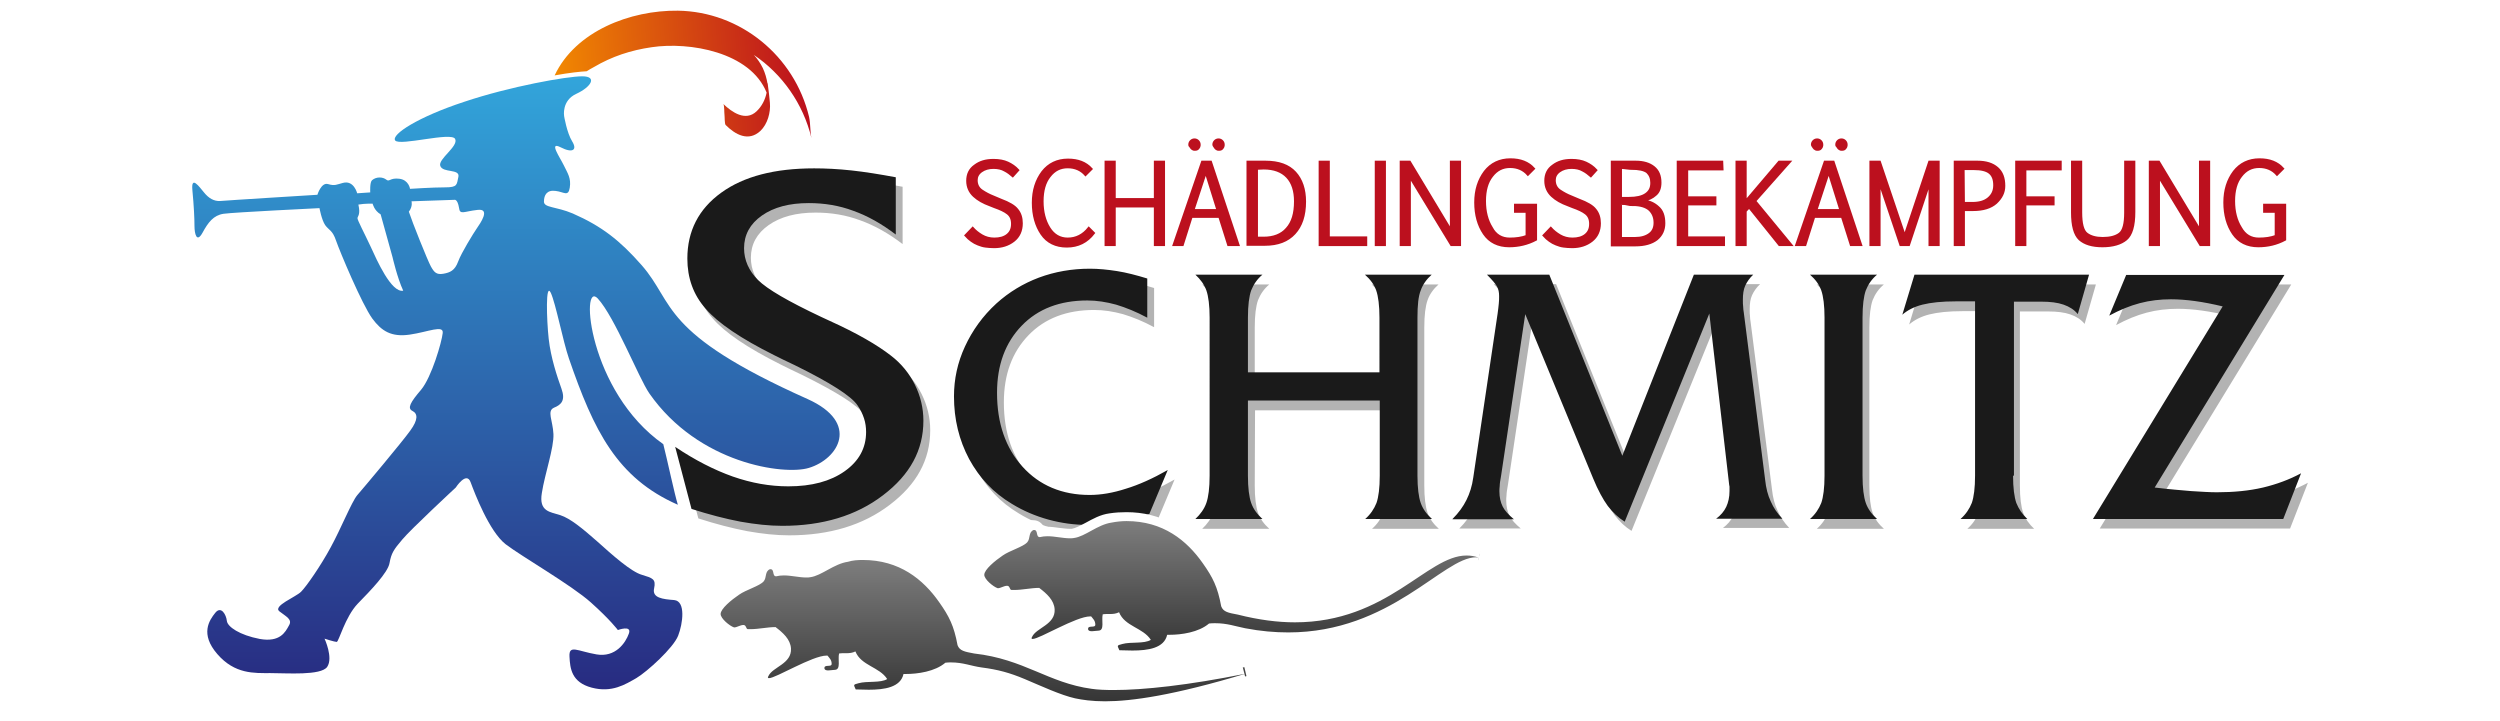
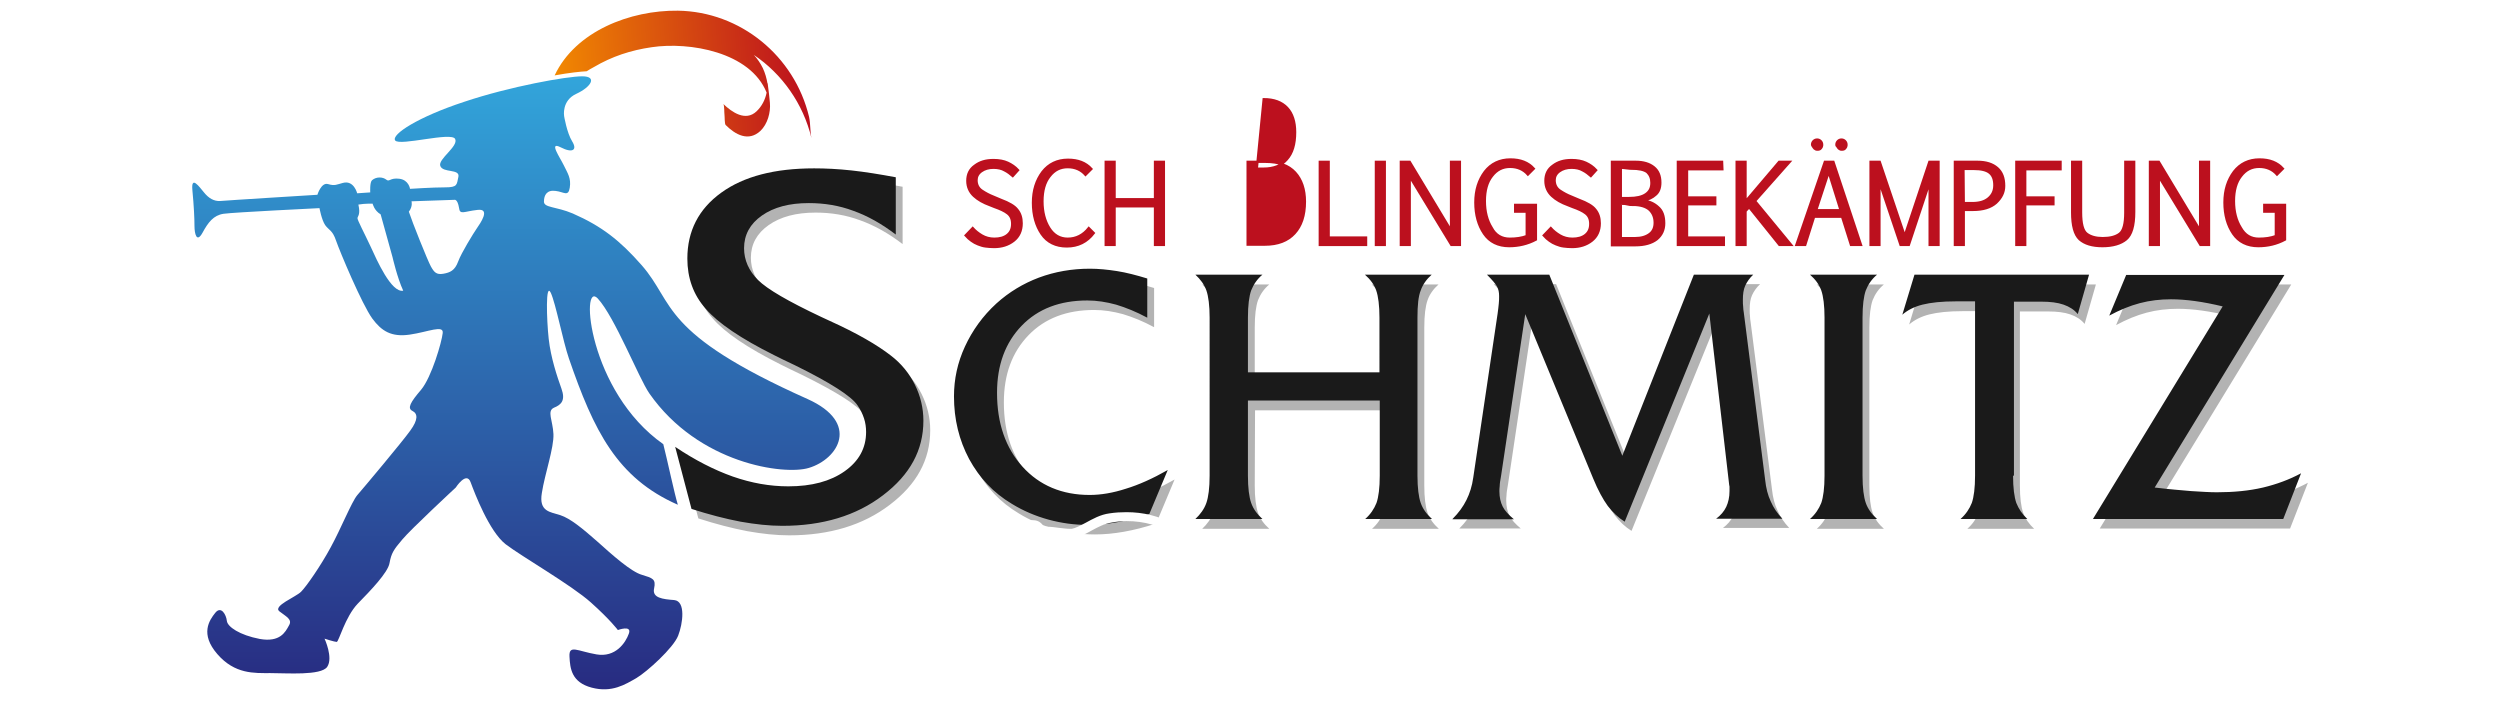
<svg xmlns="http://www.w3.org/2000/svg" version="1.1" id="Ebene_1" x="0px" y="0px" viewBox="0 0 842 242.9" style="enable-background:new 0 0 842 242.9;" xml:space="preserve">
  <style type="text/css">
	.st0{fill:url(#SVGID_1_);}
	.st1{fill:#B3B3B3;}
	.st2{fill:#1A1A1A;}
	.st3{fill:#BC101E;stroke:#BC101E;stroke-width:0.763;}
	.st4{fill:url(#SVGID_00000047747171889727390780000010314526025153569724_);}
	.st5{fill:#FFFFFF;}
	.st6{fill:url(#SVGID_00000024708659362261953930000002400605515584107707_);}
	.st7{fill:none;}
	.st8{fill:url(#SVGID_00000115473877368729783340000015823679756484540349_);}
</style>
  <g>
    <linearGradient id="SVGID_1_" gradientUnits="userSpaceOnUse" x1="173.743" y1="218.348" x2="173.743" y2="11.884" gradientTransform="matrix(1 0 0 -1 0 244)">
      <stop offset="0" style="stop-color:#32A5DB" />
      <stop offset="1" style="stop-color:#282B81" />
    </linearGradient>
    <path class="st0" d="M192.7,47.6c1.8,2.9,0.2,4.1-3.9,2c-4.1-2.1-0.2,3.4,1.1,6.1c1.3,2.7,2.5,4.3,2,7.5c-0.5,3.2-2,1.4-4.8,1.1   c-2.9-0.4-3.9,1.4-3.9,3.6c0,2.1,4,1.6,9.7,4c9.8,4.3,15.9,9.1,23.2,17.4c11.4,13,5.8,22.7,55.9,45.1c17.8,8,10.4,20.2,0.4,23.2   c-8.2,2.5-37.1-1.3-53.7-25.1c-3.6-5.2-11.6-25.7-17.4-32c-5.9-6.2-3.2,31.3,22.1,49.1c1.3,5.1,3.8,16.9,4.9,20.4   c-20.5-9-28.3-24.9-36.7-49.3c-2-5.8-4.4-18.4-6.1-22.1c-1.8-3.7-1.4,9.1-0.7,15.5s2.9,12.9,4.3,16.8c1.4,3.9,0,5.4-2.5,6.4   c-2.5,1.1-0.4,4.3-0.2,8.9c0.2,4.6-2.9,13.4-3.9,19.8c-1.1,6.4,2.9,6.4,6.2,7.5c3.4,1.1,7.5,4.5,12.5,8.9c5,4.5,11.4,10.2,15,11.2   c3.6,1.1,4.8,1.4,4.1,4.6c-0.7,3.2,2.9,3.6,6.8,3.9c3.9,0.4,2.9,7.9,1.3,12c-1.6,4.1-10.4,12.1-14.1,14.3c-3.7,2.1-8.2,5-15,3.2   s-7.3-6.4-7.5-10.5s2.7-1.8,9.1-0.7c6.4,1.1,9.8-3.9,10.9-7c1.1-3-3.7-1.2-3.7-1.2s-2.5-3.4-9.1-9.3c-6.6-5.9-23.2-15.4-28.7-19.6   c-5.5-4.3-10.4-17.1-11.8-20.9c-1.4-3.8-5,1.8-5,1.8s-15.2,14.1-18,17.5c-2.9,3.4-3.7,4.6-4.3,7.9c-0.5,3.2-6.4,9.3-10.7,13.7   c-4.3,4.5-6.4,12.9-7.1,12.9s-4.1-1.1-4.1-1.1s3,6.4,0.9,9.5c-2.1,3-13.6,2.1-19.1,2.1s-12,0.4-17.9-6.4   c-5.9-6.8-2.7-11.4-0.7-13.9s3.7,0.7,3.9,2.7c0.2,2,4.3,4.8,11.1,6.1c6.8,1.2,8.6-2.3,9.8-4.5c1.3-2.1-0.9-3-3.2-4.8   c-2.3-1.8,5.5-4.8,7.3-6.6s6.6-8.7,10-15c3.4-6.2,7-15.2,8.9-17.5c2-2.3,15.2-18,17.9-21.8c2.7-3.7,2.5-5.7,0.7-6.6   c-1.8-0.9-0.7-2.9,2.9-7.1c3.6-4.3,7-16.2,7.3-19.1c0.4-2.9-4.9-0.4-11.1,0.5c-6.2,0.9-9.5-1.2-12.6-5.4   c-3.5-4.8-11-22.7-12.2-26.2c-1.2-3.6-2.4-3.5-3.7-5.3c-1.2-1.8-1.9-5.7-1.9-5.7S78.7,71.5,75.3,72s-5.2,2.9-7.1,6.4   c-2,3.6-2.7,0.2-2.7-2.3s-0.2-6.8-0.7-12s2.3-1.2,3.9,0.7c1.6,2,3.4,3,5.4,2.9c2-0.2,32.8-2.1,32.8-2.1s1.3-4.3,3.6-3.6   c2.3,0.7,3,0.1,5-0.4c3.7-1,4.8,3.5,4.8,3.5l4.4-0.3c0,0-0.2-3.4,0.6-4.1c1.5-1.3,3.7-1.1,4.8-0.2c1.1,0.9,1.2-0.7,4.4-0.3   s3.6,3.4,3.6,3.4s7.5-0.5,11.8-0.5s3.9-0.9,4.5-3.6c0.5-2.7-5.2-1.2-6.1-3.6c-0.9-2.3,6.2-6.6,5-9.1s-18.7,2.5-20.2,0.5   c-1.4-2,7.7-7.9,23.2-13c15.5-5.2,34.6-8.6,39.8-8.6s3,3.6-2,5.9s-4.1,7.5-4.1,7.5S190.9,44.7,192.7,47.6z M132.2,86.6   c0,0-3.7-13.2-4-14.4c-2.2-1.3-2.7-3.6-2.7-3.6s-2.6-0.1-4.8,0.3c0.8,3.5-0.3,3.9-0.3,4.6s2.2,4.8,4.4,9.5c2.1,4.6,7,15.7,11,14.9   C133.8,93.6,132.2,86.6,132.2,86.6z M138.6,67.8c0,0,0.5,1.7-0.9,3.5c1.1,3.4,6.3,16.4,7.4,18.4c1.1,2,1.9,2.9,4.2,2.5   s3.9-1.1,5-4.1s5.2-9.6,6.3-11.2s4.8-6.8,0.2-6.2c-4.6,0.5-5.9,1.8-6.2-0.7c-0.5-3-1.5-2.7-1.5-2.7L138.6,67.8z" />
    <path class="st1" d="M235.2,174.6l-5.5-20.9c6.7,4.5,13.2,7.8,19.4,10c6.3,2.2,12.5,3.3,18.7,3.3c7.9,0,14.2-1.7,19-5.1   c4.8-3.4,7.2-7.8,7.2-13.2c0-1.5-0.2-3.1-0.7-4.6s-1.2-3-2.2-4.4c-2.1-3.1-9.1-7.6-21.1-13.5c-3-1.4-5.4-2.6-7-3.4   c-11.2-5.6-18.9-10.8-23-15.6c-4.2-4.7-6.2-10.4-6.2-16.9c0-9.3,3.8-16.7,11.4-22.2c7.6-5.5,18-8.2,31.3-8.2c3.8,0,8,0.2,12.6,0.7   s9.5,1.3,14.9,2.3v19.3c-4.7-3.6-9.5-6.3-14.3-8c-4.8-1.8-9.8-2.6-15-2.6c-6.6,0-11.8,1.4-15.8,4.2c-4,2.8-6,6.5-6,11   c0,4,1.6,7.6,4.7,10.7c3.1,3.1,10.2,7.2,21.2,12.4c0.6,0.3,1.5,0.7,2.8,1.3c9.3,4.3,16.2,8.2,20.8,11.8c3.4,2.6,6.1,5.9,8,9.7   s2.9,7.9,2.9,12.2c0,9.9-4.5,18.2-13.6,25.1c-9,6.9-20.4,10.3-33.9,10.3c-4.4,0-9-0.5-14.1-1.4   C246.5,177.9,241.1,176.5,235.2,174.6z M395.6,161.5l-6.2,14.8c-3.9,1.3-7.5,2.2-10.9,2.8s-6.6,0.9-9.7,0.9c-4.6,0-9-0.6-13.4-1.8   c-4.3-1.2-8.4-2.9-12.3-5.3c-6.2-3.7-10.9-8.7-14.4-15.1c-3.4-6.4-5.1-13.4-5.1-21.1c0-5.8,1.2-11.4,3.7-16.8s6-10.3,10.6-14.5   c4.2-3.8,9-6.7,14.3-8.7c5.4-2,11.1-3,17.2-3c2.9,0,5.9,0.3,9.1,0.8s6.6,1.4,10.2,2.5v13.2c-3.7-2-7.2-3.4-10.5-4.4   c-3.3-0.9-6.5-1.4-9.7-1.4c-9.2,0-16.6,2.8-22.1,8.5s-8.3,13.2-8.3,22.6c0,10.3,2.9,18.6,8.6,24.9c5.7,6.3,13.3,9.5,22.6,9.5   c3.8,0,7.9-0.7,12.2-2.1C385.8,166.5,390.5,164.4,395.6,161.5z M422.6,163.5c0,4.1,0.4,7.2,1.1,9.2s2,3.8,3.8,5.4h-22.6   c1.7-1.6,3-3.4,3.7-5.4s1.1-5.1,1.1-9.2v-53.2c0-4.1-0.4-7.2-1.1-9.2s-2-3.7-3.7-5.3h22.6c-1.8,1.5-3,3.3-3.8,5.3   c-0.7,2-1.1,5-1.1,9.2v18.4h44.3v-18.4c0-4.1-0.4-7.2-1.1-9.2s-2-3.7-3.8-5.3h22.5c-1.7,1.5-3,3.3-3.7,5.3s-1.1,5-1.1,9.2v53.2   c0,4.1,0.4,7.2,1.1,9.2s2,3.8,3.8,5.4h-22.5c1.8-1.6,3-3.4,3.8-5.4c0.7-2,1.1-5.1,1.1-9.2v-25.3h-44.3L422.6,163.5L422.6,163.5z    M491.5,178c2.1-2.1,3.6-4.2,4.7-6.4s1.9-4.7,2.3-7.6l8.2-55.2c0.2-1.3,0.3-2.5,0.4-3.4s0.1-1.7,0.1-2.5c0-1.2-0.2-2.3-0.7-3.2   c-0.5-0.9-1.6-2.2-3.4-4h21l24.6,61l24.1-61h20c-1.2,1.1-2.1,2.4-2.7,3.7c-0.6,1.3-0.8,2.9-0.8,4.8c0,0.9,0,1.7,0.1,2.3   c0,0.6,0.1,1.3,0.2,1.9l7.2,56.4c0.3,2.8,0.9,5.2,1.9,7.2c0.9,2.1,2.2,4,3.9,5.8h-22.3c1.5-1.1,2.7-2.5,3.4-4s1.1-3.3,1.1-5.3   c0-0.5,0-0.9,0-1.2s0-0.6-0.1-0.8l-6.7-57.8l-28.5,70.1c-2.1-1.3-4-3.1-5.7-5.3c-1.6-2.2-3.3-5.3-4.9-9.2L516,108.9l-8.1,54.2   c-0.3,1.7-0.5,2.9-0.5,3.7c-0.1,0.7-0.1,1.3-0.1,1.8c0,2,0.4,3.7,1.1,5.1c0.7,1.4,2,2.8,3.8,4.3L491.5,178L491.5,178z M629.6,163.5   c0,4.1,0.4,7.2,1.1,9.2c0.7,2,2,3.8,3.8,5.4h-22.6c1.8-1.6,3-3.4,3.8-5.4c0.7-2,1.1-5.1,1.1-9.2v-53.2c0-4.1-0.4-7.2-1.1-9.2   c-0.7-2-2-3.7-3.8-5.3h22.6c-1.8,1.5-3,3.3-3.8,5.3c-0.7,2-1.1,5-1.1,9.2V163.5z M680.3,163.5c0,4.1,0.4,7.2,1.1,9.2   c0.7,2,2,3.8,3.7,5.4h-22.5c1.8-1.6,3-3.4,3.8-5.4c0.7-2,1.1-5.1,1.1-9.2v-58.7h-6.6c-4.6,0-8.3,0.4-11.1,1.1s-5.1,1.9-6.8,3.4   l4.1-13.5h58.8l-3.8,13.3c-1.2-1.5-2.8-2.5-4.8-3.2s-4.5-1-7.5-1h-9.5V163.5z M777.3,162.6l-6,15.4h-64.1l43.7-71.6   c-3.3-0.8-6.4-1.4-9.3-1.8c-2.9-0.4-5.6-0.6-8.1-0.6c-3.6,0-7.1,0.4-10.5,1.3s-6.8,2.3-10.3,4.2l5.7-13.7h53.3L728,167.4   c4.9,0.6,8.9,0.9,12.3,1.2c3.3,0.2,6.2,0.4,8.6,0.4c5.7,0,10.9-0.5,15.6-1.6C769.2,166.3,773.4,164.7,777.3,162.6z" />
    <path class="st2" d="M232.9,171.4l-5.5-20.9c6.7,4.5,13.2,7.8,19.4,10c6.3,2.2,12.5,3.3,18.7,3.3c7.9,0,14.2-1.7,19-5.1   c4.8-3.4,7.2-7.8,7.2-13.2c0-1.5-0.2-3.1-0.7-4.6s-1.2-3-2.2-4.4c-2.1-3.1-9.1-7.6-21.1-13.5c-3-1.4-5.4-2.6-7-3.4   c-11.2-5.6-18.9-10.8-23-15.6c-4.2-4.7-6.2-10.4-6.2-16.9c0-9.3,3.8-16.7,11.4-22.2c7.6-5.5,18-8.2,31.3-8.2c3.8,0,8,0.2,12.6,0.7   s9.5,1.3,14.9,2.3V79c-4.7-3.6-9.5-6.3-14.3-8c-4.8-1.8-9.8-2.6-15-2.6c-6.6,0-11.8,1.4-15.8,4.2c-4,2.8-6,6.5-6,11   c0,4,1.6,7.6,4.7,10.7c3.1,3.1,10.2,7.2,21.2,12.4c0.6,0.3,1.5,0.7,2.8,1.3c9.3,4.2,16.2,8.2,20.8,11.8c3.4,2.6,6.1,5.9,8,9.7   s2.9,7.9,2.9,12.2c0,9.9-4.5,18.2-13.6,25.1c-9,6.9-20.4,10.3-33.9,10.3c-4.4,0-9-0.5-14.1-1.4   C244.2,174.7,238.8,173.3,232.9,171.4z M393.3,158.3l-6.2,14.8c-3.9,1.3-7.5,2.2-10.9,2.8s-6.6,0.9-9.7,0.9c-4.6,0-9-0.6-13.4-1.8   c-4.3-1.2-8.4-2.9-12.3-5.3c-6.2-3.7-10.9-8.7-14.4-15.1c-3.4-6.4-5.1-13.4-5.1-21.1c0-5.8,1.2-11.4,3.7-16.8s6-10.3,10.6-14.5   c4.2-3.8,9-6.7,14.3-8.7c5.4-2,11.1-3,17.2-3c2.9,0,5.9,0.3,9.1,0.8s6.6,1.4,10.2,2.5V107c-3.7-2-7.2-3.4-10.5-4.4   c-3.3-0.9-6.5-1.4-9.7-1.4c-9.2,0-16.6,2.8-22.1,8.5s-8.3,13.2-8.3,22.6c0,10.3,2.9,18.6,8.6,24.9c5.7,6.3,13.3,9.5,22.6,9.5   c3.8,0,7.9-0.7,12.2-2.1C383.5,163.3,388.2,161.2,393.3,158.3z M420.3,160.2c0,4.1,0.4,7.2,1.1,9.2s2,3.8,3.8,5.4h-22.6   c1.7-1.6,3-3.4,3.7-5.4s1.1-5.1,1.1-9.2V107c0-4.1-0.4-7.2-1.1-9.2s-2-3.7-3.7-5.3h22.6c-1.8,1.5-3,3.3-3.8,5.3   c-0.7,2-1.1,5-1.1,9.2v18.4h44.3V107c0-4.1-0.4-7.2-1.1-9.2s-2-3.7-3.8-5.3h22.5c-1.7,1.5-3,3.3-3.7,5.3c-0.8,2-1.1,5-1.1,9.2v53.2   c0,4.1,0.4,7.2,1.1,9.2s2,3.8,3.8,5.4h-22.5c1.8-1.6,3-3.4,3.8-5.4c0.7-2,1.1-5.1,1.1-9.2v-25.3h-44.4V160.2z M489.2,174.8   c2.1-2.1,3.6-4.2,4.7-6.4s1.9-4.7,2.3-7.6l8.2-55.2c0.2-1.3,0.3-2.5,0.4-3.4s0.1-1.7,0.1-2.5c0-1.2-0.2-2.3-0.7-3.2   c-0.5-0.9-1.6-2.2-3.4-4h21l24.6,61l24.1-61h20c-1.2,1.1-2.1,2.4-2.7,3.7c-0.6,1.3-0.8,2.9-0.8,4.8c0,0.9,0,1.7,0.1,2.3   c0,0.6,0.1,1.3,0.2,1.9l7.2,56.4c0.3,2.8,0.9,5.2,1.9,7.3c0.9,2.1,2.2,4,3.9,5.8H578c1.5-1.1,2.7-2.5,3.4-4s1.1-3.3,1.1-5.3   c0-0.5,0-0.9,0-1.2s0-0.6-0.1-0.8l-6.7-57.8l-28.5,70.1c-2.1-1.3-4-3.1-5.7-5.3c-1.6-2.2-3.3-5.3-4.9-9.2l-22.9-55.4l-8.1,54.2   c-0.3,1.7-0.5,2.9-0.5,3.7c-0.1,0.7-0.1,1.3-0.1,1.8c0,2,0.4,3.7,1.1,5.1c0.7,1.4,2,2.8,3.8,4.3h-20.7V174.8z M627.3,160.2   c0,4.1,0.4,7.2,1.1,9.2c0.7,2,2,3.8,3.8,5.4h-22.6c1.8-1.6,3-3.4,3.8-5.4c0.7-2,1.1-5.1,1.1-9.2V107c0-4.1-0.4-7.2-1.1-9.2   c-0.7-2-2-3.7-3.8-5.3h22.6c-1.8,1.5-3,3.3-3.8,5.3c-0.7,2-1.1,5-1.1,9.2V160.2z M678,160.2c0,4.1,0.4,7.2,1.1,9.2   c0.8,2,2,3.8,3.7,5.4h-22.5c1.8-1.6,3-3.4,3.8-5.4c0.7-2,1.1-5.1,1.1-9.2v-58.7h-6.6c-4.6,0-8.3,0.4-11.1,1.1s-5.1,1.9-6.8,3.4   l4.1-13.5h58.8l-3.8,13.3c-1.2-1.5-2.8-2.5-4.8-3.2s-4.5-1-7.5-1h-9.2v58.6H678z M775,159.4l-6,15.4h-64.1l43.7-71.6   c-3.3-0.8-6.4-1.4-9.3-1.8c-2.9-0.4-5.6-0.6-8.1-0.6c-3.6,0-7.1,0.4-10.5,1.3s-6.8,2.3-10.3,4.2l5.7-13.7h53.3l-43.7,71.6   c4.9,0.6,8.9,0.9,12.3,1.2c3.3,0.2,6.2,0.4,8.6,0.4c5.7,0,10.9-0.5,15.6-1.6C766.8,163.1,771.1,161.5,775,159.4z" />
    <g>
      <path class="st3" d="M327.6,76.8c0.8,0.9,1.9,1.8,3.1,2.5s2.6,1.1,4.2,1.1c1.8,0,3.3-0.4,4.4-1.3s1.6-2.1,1.6-3.7    s-0.5-2.7-1.5-3.5s-2.5-1.5-4.5-2.2l-1.5-0.6c-2.2-0.8-4-1.8-5.4-3.1c-1.4-1.3-2.2-3-2.2-5.1c0-2.2,0.8-3.9,2.5-5.1    c1.7-1.3,3.7-1.9,6.3-1.9c1.9,0,3.5,0.3,4.8,0.9c1.3,0.6,2.5,1.4,3.5,2.5l-1.8,2c-0.8-0.7-1.7-1.4-2.7-1.9c-1-0.6-2.3-0.9-3.8-0.9    c-1.6,0-3,0.4-4.1,1.2s-1.6,1.8-1.6,3c0,1.5,0.6,2.7,1.8,3.5c1.2,0.8,2.5,1.5,3.8,2l2.6,1.1c2.7,1,4.6,2.1,5.5,3.3    c1,1.2,1.5,2.7,1.5,4.6c0,2.5-0.9,4.5-2.7,5.9c-1.8,1.4-4,2.1-6.6,2.1c-1.1,0-2-0.1-2.9-0.2s-1.7-0.4-2.5-0.7    c-0.8-0.3-1.5-0.7-2.2-1.2s-1.4-1.1-2-1.8L327.6,76.8z" />
      <path class="st3" d="M368.4,78.5c-2.3,3-5.3,4.5-9.1,4.5c-3.7,0-6.6-1.4-8.5-4.2c-1.9-2.8-2.9-6.3-2.9-10.5s1.1-7.6,3.2-10.4    c2.1-2.7,5-4.1,8.6-4.1c3.4,0,6,1,7.9,3.1l-2,2c-1.5-1.7-3.5-2.6-6-2.6s-4.5,1-6.1,3.1c-1.6,2-2.4,4.8-2.4,8.4s0.8,6.6,2.3,9    s3.6,3.6,6.2,3.6c2.8,0,5.2-1.2,7.1-3.6L368.4,78.5z" />
      <path class="st3" d="M372.4,54.5h3v12.6H389V54.5h3v28h-3v-13h-13.6v13h-3V54.5z" />
-       <path class="st3" d="M404.9,54.5h2.9l9.3,28h-3.4l-3-9.5h-9.4l-3,9.5h-3L404.9,54.5z M400.6,48.7c0-0.5,0.2-0.9,0.5-1.2    s0.7-0.5,1.2-0.5s0.9,0.2,1.2,0.5c0.3,0.3,0.5,0.7,0.5,1.2c0,0.2,0,0.5-0.1,0.7s-0.2,0.4-0.3,0.5c-0.1,0.2-0.3,0.3-0.5,0.4    c-0.2,0.1-0.4,0.1-0.7,0.1c-0.2,0-0.5,0-0.7-0.2c-0.2-0.1-0.4-0.2-0.5-0.4s-0.3-0.4-0.4-0.6C400.6,49.1,400.6,48.9,400.6,48.7z     M401.9,70.8h8.2l-4-12.8L401.9,70.8z M408.7,48.7c0-0.5,0.2-0.9,0.5-1.2s0.7-0.5,1.2-0.5s0.9,0.2,1.2,0.5    c0.3,0.3,0.5,0.7,0.5,1.2c0,0.2,0,0.5-0.1,0.7s-0.2,0.4-0.3,0.5c-0.1,0.2-0.3,0.3-0.5,0.4c-0.2,0.1-0.4,0.1-0.7,0.1    c-0.2,0-0.5,0-0.7-0.2c-0.2-0.1-0.4-0.2-0.5-0.4s-0.3-0.4-0.4-0.6C408.8,49.1,408.7,48.9,408.7,48.7z" />
-       <path class="st3" d="M426.2,54.5c4.5,0,7.8,1.2,10,3.6c2.2,2.4,3.3,5.7,3.3,9.8c0,4.7-1.2,8.2-3.5,10.7s-5.6,3.8-10,3.8h-5.8V54.5    H426.2z M423.3,56.8v23.3h2.3c3.3,0,6-1,7.8-3.1c1.9-2.1,2.8-5.1,2.8-9.2c0-3.5-0.9-6.3-2.7-8.2c-1.8-1.9-4.4-2.9-7.9-2.9    L423.3,56.8L423.3,56.8z" />
+       <path class="st3" d="M426.2,54.5c4.5,0,7.8,1.2,10,3.6c2.2,2.4,3.3,5.7,3.3,9.8c0,4.7-1.2,8.2-3.5,10.7s-5.6,3.8-10,3.8h-5.8V54.5    H426.2z M423.3,56.8h2.3c3.3,0,6-1,7.8-3.1c1.9-2.1,2.8-5.1,2.8-9.2c0-3.5-0.9-6.3-2.7-8.2c-1.8-1.9-4.4-2.9-7.9-2.9    L423.3,56.8L423.3,56.8z" />
      <path class="st3" d="M460.1,82.5h-15.6v-28h3V80h12.6V82.5z" />
      <path class="st3" d="M463.4,82.5v-28h3v28H463.4z" />
      <path class="st3" d="M474.8,59.5v23h-3v-28h3l13.9,23.1V54.5h3v28h-2.9L474.8,59.5z" />
      <path class="st3" d="M508.5,80.4c2.2,0,4.1-0.3,5.7-0.9v-8.2h-3.9V69h7v11.7c-2.8,1.5-5.9,2.2-9,2.2c-3.7,0-6.6-1.4-8.5-4.2    c-1.9-2.8-2.9-6.3-2.9-10.5s1.1-7.6,3.2-10.4c2.1-2.7,5-4.1,8.6-4.1c3.4,0,6,1,7.9,3.1l-2,2c-1.5-1.7-3.5-2.6-6-2.6    s-4.5,1-6.1,3.1c-1.6,2-2.4,4.8-2.4,8.4s0.8,6.6,2.3,9C503.7,79.2,505.8,80.4,508.5,80.4z" />
      <path class="st3" d="M522.3,76.8c0.8,0.9,1.9,1.8,3.1,2.5c1.2,0.7,2.6,1.1,4.2,1.1c1.8,0,3.3-0.4,4.4-1.3c1.1-0.9,1.6-2.1,1.6-3.7    s-0.5-2.7-1.5-3.5s-2.5-1.5-4.5-2.2l-1.5-0.6c-2.2-0.8-4-1.8-5.4-3.1c-1.4-1.3-2.2-3-2.2-5.1c0-2.2,0.8-3.9,2.5-5.1    c1.7-1.3,3.7-1.9,6.3-1.9c1.9,0,3.5,0.3,4.8,0.9c1.3,0.6,2.5,1.4,3.5,2.5l-1.8,2c-0.8-0.7-1.7-1.4-2.7-1.9c-1-0.6-2.3-0.9-3.8-0.9    c-1.6,0-3,0.4-4.1,1.2s-1.6,1.8-1.6,3c0,1.5,0.6,2.7,1.8,3.5c1.2,0.8,2.5,1.5,3.8,2l2.6,1.1c2.7,1,4.6,2.1,5.5,3.3    c1,1.2,1.5,2.7,1.5,4.6c0,2.5-0.9,4.5-2.7,5.9s-4,2.1-6.6,2.1c-1.1,0-2-0.1-2.9-0.2s-1.7-0.4-2.5-0.7c-0.8-0.3-1.5-0.7-2.2-1.2    s-1.4-1.1-2-1.8L522.3,76.8z" />
      <path class="st3" d="M550.9,54.5c2.6,0,4.6,0.6,6.1,1.8s2.2,2.9,2.2,5.2c0,1.8-0.5,3.2-1.6,4.1c-1.1,1-2.4,1.6-4,1.9v0.1    c1.9,0.2,3.5,0.9,4.9,2.2c1.4,1.2,2,3,2,5.4c0,2.2-0.8,4-2.5,5.4c-1.7,1.3-4.1,2-7.2,2h-7.9V54.5H550.9z M545.9,56.8v9.9h2.8    c2.4,0,4.3-0.4,5.6-1.3s1.9-2.1,1.9-3.8c0-1.6-0.5-2.7-1.4-3.6c-1-0.8-2.8-1.2-5.5-1.2C549.3,56.8,545.9,56.8,545.9,56.8z     M545.9,69v11.2h4.8c2.1,0,3.7-0.5,4.9-1.4s1.7-2.2,1.7-3.8c0-1.8-0.6-3.2-1.7-4.3c-1.2-1.1-3.1-1.7-5.7-1.7    C549.9,69,545.9,69,545.9,69z" />
      <path class="st3" d="M580.1,57h-11.9v9.5h9.5v2.3h-9.5V80h12.4v2.5h-15.5v-28H580L580.1,57L580.1,57z" />
      <path class="st3" d="M584.9,82.5v-28h3v13.3l11.3-13.3h3.6l-11.7,13.2l12.2,14.8h-4l-10.2-12.7l-1.2,1.3v11.4H584.9z" />
      <path class="st3" d="M614.6,54.5h2.9l9.3,28h-3.4l-3-9.5H611l-3,9.5h-3L614.6,54.5z M610.3,48.7c0-0.5,0.2-0.9,0.5-1.2    s0.7-0.5,1.2-0.5s0.9,0.2,1.2,0.5s0.5,0.7,0.5,1.2c0,0.2,0,0.5-0.1,0.7s-0.2,0.4-0.3,0.5c-0.1,0.2-0.3,0.3-0.5,0.4    s-0.4,0.1-0.7,0.1c-0.2,0-0.5,0-0.7-0.2c-0.2-0.1-0.4-0.2-0.5-0.4s-0.3-0.4-0.4-0.6C610.4,49.1,610.3,48.9,610.3,48.7z     M611.7,70.8h8.2l-4-12.8L611.7,70.8z M618.5,48.7c0-0.5,0.2-0.9,0.5-1.2s0.7-0.5,1.2-0.5s0.9,0.2,1.2,0.5s0.5,0.7,0.5,1.2    c0,0.2,0,0.5-0.1,0.7s-0.2,0.4-0.3,0.5c-0.1,0.2-0.3,0.3-0.5,0.4c-0.2,0.1-0.4,0.1-0.7,0.1c-0.2,0-0.5,0-0.7-0.2    c-0.2-0.1-0.4-0.2-0.5-0.4s-0.3-0.4-0.4-0.6C618.5,49.1,618.5,48.9,618.5,48.7z" />
      <path class="st3" d="M642.9,82.5h-2.8L633,61.4v21.1h-3v-28h3.1l8.4,24.9l8.3-24.9h3.1v28h-3V61.4L642.9,82.5z" />
      <path class="st3" d="M661.4,70.7v11.8h-3v-28h7.6c2.9,0,5.1,0.7,6.7,2.1c1.6,1.4,2.3,3.4,2.3,6c0,2.2-0.9,4-2.7,5.7    c-1.8,1.6-4.4,2.4-7.8,2.4H661.4z M661.4,68.4h2.9c2.3,0,4.1-0.5,5.4-1.6c1.3-1.1,2-2.5,2-4.4c0-1.9-0.5-3.3-1.6-4.2    s-2.9-1.3-5.3-1.3h-3.5L661.4,68.4L661.4,68.4z" />
      <path class="st3" d="M694,57h-11.9v9.5h9.5v2.3h-9.5v13.7h-3v-28H694V57z" />
      <path class="st3" d="M700.9,54.5v17c0,3.8,0.6,6.2,1.9,7.2c1.3,1,3.1,1.5,5.4,1.5c2.5,0,4.4-0.5,5.7-1.5s1.9-3.4,1.9-7.1V54.5h3    v16.9c0,4.6-0.9,7.7-2.7,9.2s-4.5,2.3-8,2.3s-6-0.8-7.7-2.3c-1.7-1.6-2.5-4.6-2.5-9.1v-17H700.9z" />
      <path class="st3" d="M727.1,59.5v23h-3v-28h3L741,77.6V54.5h3v28h-2.9L727.1,59.5z" />
      <path class="st3" d="M760.8,80.4c2.2,0,4.1-0.3,5.7-0.9v-8.2h-3.9V69h7v11.7c-2.8,1.5-5.8,2.2-9,2.2c-3.7,0-6.6-1.4-8.5-4.2    c-1.9-2.8-2.9-6.3-2.9-10.5s1.1-7.6,3.2-10.4c2.1-2.7,5-4.1,8.6-4.1c3.4,0,6,1,7.9,3.1l-2,2c-1.5-1.7-3.5-2.6-6-2.6    s-4.5,1-6.1,3.1c-1.6,2-2.4,4.8-2.4,8.4s0.8,6.6,2.3,9C756.1,79.2,758.1,80.4,760.8,80.4z" />
    </g>
    <g>
      <linearGradient id="SVGID_00000104666556625957983370000012114376693384350614_" gradientUnits="userSpaceOnUse" x1="414.229" y1="70.032" x2="414.229" y2="23.449" gradientTransform="matrix(1 0 0 -1 0 244)">
        <stop offset="0" style="stop-color:#808080" />
        <stop offset="1" style="stop-color:#333333" />
      </linearGradient>
-       <path style="fill:url(#SVGID_00000104666556625957983370000012114376693384350614_);" d="M381.3,220.6c-1.3,0-2.7,0-3.9-0.1    l-1.5-0.1l-0.4-0.9c-0.1-0.2-0.2-0.4-0.2-0.5c-0.3-0.6-0.6-1.3-0.2-2.2c0.5-1,1.5-1.2,2.6-1.4c1.3-0.4,3-0.4,4.6-0.5    c0.9,0,1.9-0.1,2.7-0.2c-0.9-0.7-2-1.3-3.1-2c-2-1.1-4.3-2.4-5.6-4.7c-0.8,0.2-1.6,0.2-2.3,0.2c0,0-1,0-1.1,0c0,0.3,0,0.6,0,0.8    c0.1,1.6,0.2,4.6-2.7,4.8c-0.3,0-0.6,0.1-0.9,0.1c-0.5,0.1-0.9,0.1-1.4,0.1c-1.6,0-2.3-0.8-2.6-1.4l-0.1-0.1v-0.2    c-0.2-1,0.1-1.6,0.3-2c0.5-0.7,1.2-0.8,1.8-0.9c-0.1-0.1-0.2-0.3-0.3-0.4c-2.6,0.2-7.8,2.8-11.7,4.6c-4,1.9-6.1,2.9-7.4,2.9    c-1,0-1.5-0.6-1.6-0.9c-0.3-0.4-0.5-1.1,0-2.1c0.7-1.5,2.2-2.6,3.7-3.6c2.4-1.6,3.8-2.8,3.7-5c-0.1-2.3-2.1-4.1-4.2-5.8    c-1.2,0-2.4,0.2-3.6,0.3c-1.4,0.2-2.9,0.4-4.3,0.4c-0.3,0-0.7,0-1,0c-1.1-0.1-1.6-1-1.8-1.4c-0.2,0.1-0.6,0.2-0.8,0.3    c-0.6,0.2-1.2,0.4-1.8,0.4c-0.3,0-0.5,0-0.7-0.1c-1.7-0.6-5.5-3.4-5.5-5.9c0-0.7,0-3,6.8-7.8c1.2-0.9,2.8-1.6,4.3-2.2    c1.5-0.7,3.1-1.4,3.7-2c0.2-0.2,0.3-0.6,0.4-1.1c0.2-1,0.5-2.6,2.2-3.4l0.2-0.1h0.2c0.1,0,0.2,0,0.3,0c1.8,0,2.3,1.6,2.4,2.3    c0.6-0.1,1.3-0.2,2-0.2c1.4,0,2.8,0.2,4.1,0.4c1.2,0.2,2.4,0.3,3.5,0.3c0.4,0,0.7,0,1.1-0.1c1.5-0.2,3.3-1.1,5.2-2.2    c2.2-1.2,4.8-2.6,7.5-3c1.9-0.3,3.7-0.4,5.5-0.4c10.9,0,20,5,26.9,14.8c3.4,4.8,5.2,8.2,6.4,14.9c0.3,0.9,1.2,1.1,4.3,1.7h0.2    c6.6,1.7,12.9,2.5,18.9,2.5c18.4,0,30.4-8,40.1-14.5c6.4-4.3,12-8,17.7-8c1.6,0,3.1,0.3,4.6,0.8l-0.7,2.9c-0.2,0-0.5,0-0.7,0    c-3.6,0-8.3,3.2-14.3,7.3c-11.2,7.6-26.5,18-48.9,18c-4.8,0-9.8-0.5-14.8-1.5c-1.1-0.2-2.1-0.5-3-0.7c-2.1-0.5-4.1-1-6.7-1    c-0.5,0-1,0-1.5,0.1c-4.2,3.3-10.7,3.8-13.6,3.8C392,220.6,384.6,220.6,381.3,220.6z" />
      <path class="st5" d="M379.4,175.5c12.3,0,20.3,6.5,25.7,14.2c3.4,4.8,5,8,6.2,14.5c0.7,1.9,2.4,2.2,5.6,2.8    c7.1,1.8,13.5,2.6,19.2,2.6c31.2,0,44.5-22.5,57.8-22.5c1.4,0,2.7,0.2,4.1,0.7c-0.3,0-0.6-0.1-0.9-0.1    c-11.1,0-28.7,25.3-63.2,25.3c-4.5,0-9.3-0.4-14.5-1.4c-3.5-0.7-6.1-1.7-10.1-1.7c-0.7,0-1.4,0-2.1,0.1c-3.5,3-9.4,3.8-13.3,3.8    c-0.3,0-0.6,0-0.8,0c-1,4.5-6.4,5.3-11.7,5.3c-1.5,0-3-0.1-4.4-0.1c-0.6-1.5-1.1-1.6,1-2.1c2.8-0.8,7.4,0,9.6-1.4    c-2.6-4.1-8.8-4.5-10.7-9.3c-1,0.5-2,0.6-3,0.6c-0.3,0-0.6,0-0.9,0c-0.6,0-1.1,0-1.6,0.1c-0.5,2,0.7,5.4-1.4,5.5    c-0.7,0-1.5,0.2-2.2,0.2c-0.6,0-1.1-0.1-1.3-0.5c-0.4-1.8,2.4-0.4,2.4-1.7c0-1.4-0.8-2-1.4-2.8c-0.1,0-0.2,0-0.3,0    c-4.8,0-17.1,7.6-19.4,7.6c-0.4,0-0.5-0.2-0.2-0.7c1.4-3.1,7.9-4.1,7.6-9.3c-0.2-3.1-2.7-5.3-5.2-7.2l0,0c-2.7,0-5.7,0.7-8.4,0.7    c-0.3,0-0.6,0-0.9,0c-0.7,0-0.5-1.3-1.4-1.4c-0.1,0-0.1,0-0.2,0c-0.9,0-2.2,0.8-2.9,0.8c-0.1,0-0.2,0-0.2,0    c-1.5-0.5-4.5-3-4.5-4.5c0-1.8,3.7-4.8,6.2-6.5c2.4-1.7,6.9-2.9,8.3-4.5c1.1-1.3,0.3-3.3,2.1-4.1c0.1,0,0.1,0,0.2,0    c1.4,0,0.5,2.4,1.9,2.4c0.8-0.2,1.7-0.3,2.6-0.3c2.5,0,5.1,0.7,7.6,0.7c0.4,0,0.8,0,1.3-0.1c3.8-0.5,7.9-4.5,12.7-5.2    C376,175.7,377.7,175.5,379.4,175.5 M379.4,172.5L379.4,172.5c-1.8,0-3.8,0.1-5.7,0.4c-3.1,0.4-5.7,1.9-8.1,3.2    c-1.7,0.9-3.4,1.8-4.6,2c-0.3,0-0.6,0-0.9,0c-1,0-2.1-0.2-3.3-0.3c-1.4-0.2-2.8-0.4-4.3-0.4c-0.3,0-0.7,0-1,0    c-0.9-1.9-2.7-2.2-3.5-2.2c-0.2,0-0.3,0-0.5,0l-0.5,0.1l-0.4,0.2c-2.5,1.1-2.9,3.4-3.1,4.5c0,0.2-0.1,0.4-0.1,0.5    c-0.5,0.4-2,1.1-3.1,1.5c-1.6,0.7-3.2,1.4-4.6,2.4c-7.5,5.3-7.5,8-7.5,9c0,3.5,4.7,6.7,6.5,7.4c0.4,0.1,0.8,0.2,1.2,0.2    c0.8,0,1.5-0.2,2.1-0.4c0.6,0.7,1.4,1,2.3,1.1c0.3,0,0.7,0,1.1,0c1.5,0,3-0.2,4.5-0.4c1-0.1,2-0.2,2.9-0.3    c1.6,1.3,3.1,2.8,3.2,4.3c0.1,1.3-0.7,2-3.1,3.6c-1.5,1.1-3.3,2.3-4.2,4.2c-0.8,1.7-0.3,2.9,0,3.5c0.6,1,1.7,1.6,2.9,1.6    c1.6,0,3.6-1,8-3.1c2.1-1,5.1-2.5,7.6-3.4c0,0.3,0,0.7,0.1,1.1l0.1,0.3l0.1,0.3c0.4,0.9,1.4,2.3,4,2.3c0.5,0,1.1-0.1,1.6-0.1    c0.3,0,0.5-0.1,0.8-0.1l0,0l0,0c3.8-0.3,4.1-3.7,4.1-5.6c0.4,0,0.7,0,1.1-0.1c1.3,1.7,2.9,2.8,4.5,3.7c-1,0.1-1.9,0.2-2.8,0.4    c-1.2,0.3-2.8,0.7-3.5,2.3c-0.7,1.5-0.1,2.9,0.2,3.5c0.1,0.1,0.1,0.3,0.2,0.5l0.8,1.8l1.9,0.1h0.6c1.3,0,2.6,0.1,4,0.1    c3.1,0,10.9,0,13.8-5.3c3.3-0.1,9.1-0.8,13.2-3.8c0.3,0,0.7,0,1,0c2.4,0,4.3,0.4,6.4,1c1,0.2,2,0.5,3.1,0.7    c5.1,1,10.2,1.5,15.1,1.5c22.9,0,38.4-10.6,49.8-18.3c5.5-3.8,10.3-7,13.4-7c0.2,0,0.3,0,0.5,0l1.5-5.9c-1.7-0.6-3.4-0.9-5.1-0.9    c-6.2,0-11.9,3.8-18.5,8.3c-9.5,6.3-21.3,14.2-39.2,14.2c-5.8,0-12-0.8-18.5-2.5h-0.1h-0.1h-0.1c-1.2-0.2-2.6-0.5-3.1-0.7    c-1.3-6.8-3.2-10.4-6.6-15.3C400.3,177.7,390.8,172.5,379.4,172.5L379.4,172.5L379.4,172.5z" />
    </g>
    <g>
      <linearGradient id="SVGID_00000115507830944780965110000018249113015963476373_" gradientUnits="userSpaceOnUse" x1="330.479" y1="57.021" x2="330.479" y2="6.408" gradientTransform="matrix(1 0 0 -1 0 244)">
        <stop offset="0" style="stop-color:#808080" />
        <stop offset="1" style="stop-color:#333333" />
      </linearGradient>
-       <path style="fill:url(#SVGID_00000115507830944780965110000018249113015963476373_);" d="M372.2,237.6c-5.1,0-8.4-0.6-10.4-1.1    c-4.1-0.9-9-3.1-13.8-5.2c-1.1-0.5-2.3-1-3.4-1.5c-4.8-2.1-8.7-3.1-14.1-3.8c-1.5-0.2-2.8-0.5-4.1-0.8c-1.9-0.5-3.7-0.9-6.1-0.9    c-0.4,0-0.8,0-1.3,0c-4.2,3.3-10.7,3.8-13.6,3.8c-2.1,5.3-9.6,5.3-12.9,5.3c-1.3,0-2.7,0-3.9-0.1l-1.5-0.1l-0.4-0.9    c-0.1-0.2-0.2-0.4-0.2-0.5c-0.3-0.6-0.6-1.3-0.2-2.2c0.5-0.9,1.5-1.2,2.6-1.4c1.3-0.4,3-0.4,4.6-0.5c0.9,0,1.9-0.1,2.7-0.2    c-0.9-0.7-2-1.3-3.1-2c-2-1.1-4.3-2.4-5.6-4.7c-0.8,0.2-1.6,0.2-2.3,0.2c0,0-1,0-1.1,0c0,0.3,0,0.6,0,0.8c0.1,1.6,0.2,4.6-2.7,4.8    c-0.3,0-0.6,0.1-0.9,0.1c-0.5,0.1-0.9,0.1-1.4,0.1c-1.6,0-2.3-0.8-2.6-1.4l-0.1-0.1v-0.2c-0.2-1,0.1-1.6,0.3-2    c0.5-0.7,1.2-0.8,1.8-0.9c-0.1-0.1-0.2-0.3-0.3-0.4c-2.6,0.2-7.8,2.8-11.7,4.6c-4,1.9-6.1,2.9-7.4,2.9c-1,0-1.5-0.6-1.6-0.9    c-0.3-0.4-0.5-1.1,0-2.1c0.7-1.5,2.2-2.6,3.7-3.6c2.4-1.6,3.8-2.8,3.7-5c-0.1-2.3-2.1-4.1-4.2-5.8c-1.2,0-2.4,0.2-3.6,0.3    c-1.4,0.2-2.9,0.4-4.3,0.4c-0.3,0-0.7,0-1,0c-1.1-0.1-1.6-1-1.8-1.4c-0.2,0.1-0.6,0.2-0.8,0.3c-0.6,0.2-1.2,0.4-1.8,0.4    c-0.3,0-0.5,0-0.7-0.1c-1.7-0.6-5.5-3.4-5.5-5.9c0-0.7,0-3,6.8-7.8c1.2-0.9,2.8-1.6,4.3-2.2c1.5-0.7,3.1-1.4,3.7-2    c0.2-0.2,0.3-0.6,0.4-1.1c0.2-1,0.5-2.6,2.2-3.4l0.2-0.1h0.2c0.1,0,0.2,0,0.3,0c1.8,0,2.3,1.6,2.4,2.3c0.6-0.1,1.3-0.2,2-0.2    c1.4,0,2.8,0.2,4.1,0.4c1.2,0.2,2.4,0.3,3.5,0.3c0.4,0,0.7,0,1.1-0.1c1.5-0.2,3.3-1.1,5.2-2.2c2.2-1.2,4.8-2.6,7.5-3    c1.9-0.3,3.7-0.4,5.5-0.4c10.9,0,20,5,26.9,14.8c3.4,4.8,5.2,8.2,6.4,14.9c0.3,0.9,1.2,1.1,4.3,1.7c9.1,1,15.7,3.8,22,6.4    c5.6,2.3,10.9,4.6,17.6,5.5c2,0.3,4.4,0.4,7.3,0.4c10.7,0,26.3-1.9,44-5.4l0.7,3C399.5,234.5,383.5,237.6,372.2,237.6z" />
      <path class="st5" d="M290.6,188.6c12.3,0,20.3,6.5,25.7,14.2c3.4,4.8,5,8,6.2,14.5c0.7,1.9,2.4,2.2,5.6,2.8    C345,222,353,230,367.7,232c2,0.3,4.5,0.4,7.5,0.4c9.9,0,25-1.6,44.3-5.5c-24.2,7.3-38.4,9.3-47.3,9.3c-4.5,0-7.7-0.5-10.1-1    c-4.9-1.1-11.3-4.1-17-6.5c-5-2.1-9-3.2-14.5-3.9c-3.6-0.5-6.2-1.7-10.3-1.7c-0.6,0-1.2,0-1.9,0.1c-3.5,3-9.4,3.8-13.3,3.8    c-0.3,0-0.6,0-0.8,0c-1,4.5-6.4,5.3-11.7,5.3c-1.5,0-3-0.1-4.4-0.1c-0.6-1.5-1.1-1.6,1-2.1c2.8-0.8,7.4,0,9.6-1.4    c-2.6-4.1-8.8-4.5-10.7-9.3c-1,0.5-2,0.6-3,0.6c-0.3,0-0.6,0-0.9,0c-0.6,0-1.1,0-1.6,0.1c-0.5,2,0.7,5.4-1.4,5.5    c-0.7,0-1.5,0.2-2.2,0.2c-0.6,0-1.1-0.1-1.3-0.5c-0.4-1.8,2.4-0.4,2.4-1.7c0-1.4-0.8-2-1.4-2.8c-0.1,0-0.2,0-0.3,0    c-4.8,0-17.1,7.6-19.4,7.6c-0.4,0-0.5-0.2-0.2-0.7c1.4-3.1,7.9-4.1,7.6-9.3c-0.2-3.1-2.7-5.3-5.2-7.2l0,0c-2.7,0-5.7,0.7-8.4,0.7    c-0.3,0-0.6,0-0.9,0c-0.7,0-0.5-1.3-1.4-1.4c-0.1,0-0.1,0-0.2,0c-0.9,0-2.2,0.8-2.9,0.8c-0.1,0-0.2,0-0.2,0    c-1.5-0.5-4.5-3-4.5-4.5c0-1.8,3.7-4.8,6.2-6.5c2.4-1.7,6.9-2.9,8.3-4.5c1.1-1.3,0.3-3.3,2.1-4.1c0.1,0,0.1,0,0.2,0    c1.4,0,0.5,2.4,1.9,2.4c0.8-0.2,1.7-0.3,2.6-0.3c2.5,0,5.1,0.7,7.6,0.7c0.4,0,0.8,0,1.3-0.1c3.8-0.5,7.9-4.5,12.7-5.2    C287.2,188.7,288.9,188.6,290.6,188.6 M290.6,185.5L290.6,185.5c-1.8,0-3.8,0.1-5.7,0.4c-3.1,0.4-5.7,1.9-8.1,3.2    c-1.7,0.9-3.4,1.8-4.6,2c-0.3,0-0.6,0-0.9,0c-1,0-2.1-0.2-3.3-0.3c-1.4-0.2-2.8-0.4-4.3-0.4c-0.3,0-0.7,0-1,0    c-0.9-1.9-2.7-2.2-3.5-2.2c-0.2,0-0.3,0-0.5,0l-0.5,0.1l-0.4,0.2c-2.5,1.1-2.9,3.4-3.1,4.5c0,0.2-0.1,0.4-0.1,0.5    c-0.5,0.4-2,1.1-3.1,1.5c-1.6,0.7-3.2,1.4-4.6,2.4c-7.5,5.3-7.5,8-7.5,9c0,3.5,4.7,6.7,6.5,7.4c0.4,0.1,0.8,0.2,1.2,0.2    c0.8,0,1.5-0.2,2.1-0.4c0.6,0.7,1.4,1,2.3,1.1c0.3,0,0.7,0,1.1,0c1.5,0,3-0.2,4.5-0.4c1-0.1,2-0.2,2.9-0.3    c1.6,1.3,3.1,2.8,3.2,4.3c0.1,1.3-0.7,2-3.1,3.6c-1.5,1.1-3.3,2.3-4.2,4.2c-0.8,1.7-0.3,2.9,0,3.5c0.6,1,1.7,1.6,2.9,1.6    c1.6,0,3.6-1,8-3.1c2.1-1,5.1-2.5,7.6-3.4c0,0.3,0,0.7,0.1,1.1l0.1,0.3l0.1,0.3c0.4,0.9,1.4,2.3,4,2.3c0.5,0,1.1-0.1,1.6-0.1    c0.3,0,0.5-0.1,0.8-0.1l0,0l0,0c3.8-0.3,4.1-3.7,4.1-5.6c0.4,0,0.7,0,1.1-0.1c1.3,1.7,2.9,2.8,4.5,3.7c-1,0.1-1.9,0.2-2.8,0.4    c-1.2,0.3-2.8,0.7-3.5,2.3c-0.7,1.5-0.1,2.9,0.2,3.5c0.1,0.1,0.1,0.3,0.2,0.5l0.8,1.8l1.9,0.1h0.6c1.3,0,2.6,0.1,4,0.1    c3.1,0,10.9,0,13.8-5.3c3.3-0.1,9-0.8,13.2-3.8c0.2,0,0.5,0,0.7,0c2.2,0,3.8,0.4,5.7,0.9c1.3,0.3,2.7,0.6,4.2,0.8    c5.3,0.7,9,1.7,13.7,3.7c1.1,0.5,2.2,1,3.4,1.5c4.9,2.1,9.9,4.3,14.1,5.3c3.3,0.8,6.8,1.1,10.7,1.1c11.6,0,27.4-3.1,48.2-9.4    l-1.5-5.9c-17.6,3.5-33.1,5.4-43.7,5.4c-2.8,0-5.2-0.1-7.1-0.4c-6.6-0.9-11.8-3.1-17.3-5.4c-6.4-2.7-13.1-5.5-22.4-6.5l0,0    c-1.2-0.2-2.6-0.5-3.1-0.7c-1.3-6.8-3.2-10.4-6.6-15.3C311.5,190.7,302.1,185.5,290.6,185.5L290.6,185.5L290.6,185.5z" />
    </g>
    <path class="st7" d="M162.5,69.3c-4.6,0.5-5.9,1.8-6.2-0.7c-0.5-3-1.5-2.7-1.5-2.7l-14.5,0.6c0,0,0.5,1.7-0.9,3.5   c1.1,3.4,6.3,16.4,7.4,18.4c1.1,2,1.9,2.9,4.2,2.5s3.9-1.1,5-4.1s5.2-9.6,6.3-11.2C163.4,73.9,167.1,68.7,162.5,69.3z" />
    <path class="st7" d="M129.9,70.9c-2.2-1.3-2.7-3.6-2.7-3.6s-2.6-0.1-4.8,0.3c0.8,3.5-0.3,3.9-0.3,4.6s2.2,4.8,4.4,9.5   c2.1,4.6,7,15.7,11,14.9c-2-4.4-3.6-11.3-3.6-11.3S130.3,72.2,129.9,70.9z" />
    <linearGradient id="SVGID_00000124869904998197824430000012314772944091634591_" gradientUnits="userSpaceOnUse" x1="181.483" y1="232.427" x2="268.14" y2="232.427" gradientTransform="matrix(0.997 -8.100000e-02 -8.100000e-02 -0.997 22.848 276.597)">
      <stop offset="0" style="stop-color:#F38C00" />
      <stop offset="1" style="stop-color:#BC101E" />
    </linearGradient>
    <path style="fill:url(#SVGID_00000124869904998197824430000012314772944091634591_);" d="M200,22.6c6.1-3.6,12.5-5.7,19.5-6.7   c12.7-1.9,33.2,1.6,38.7,15.3c-0.5,2.4-1.6,4.6-3.4,6.3c-3.7,3.5-8.3,0.3-11.2-2.5c0.4,0.4,0.3,3,0.4,3.6c0.1,0.6,0,3.1,0.4,3.5   c3.3,3.3,7.7,5.7,11.7,2c2.4-2.3,3.5-6.2,3.2-9.5c-0.2-2.1-0.4-4.1-0.7-6.1c0-0.2,0-0.4-0.1-0.5c0,0.1,0,0.2,0,0.2   c-0.3-1.8-0.8-3.6-1.6-5.3c-0.8-1.6-1.8-3.1-3-4.4c9.5,6.4,16.6,16.4,19.4,28c-0.5-2.3-0.3-4.8-0.8-7.1   c-4.9-20.6-23.2-35.5-44.2-35.8c-16-0.2-34.5,6.9-41.5,21.8c4.9-0.9,8.8-1.3,10.8-1.4C198.4,23.5,199.2,23,200,22.6z" />
  </g>
</svg>